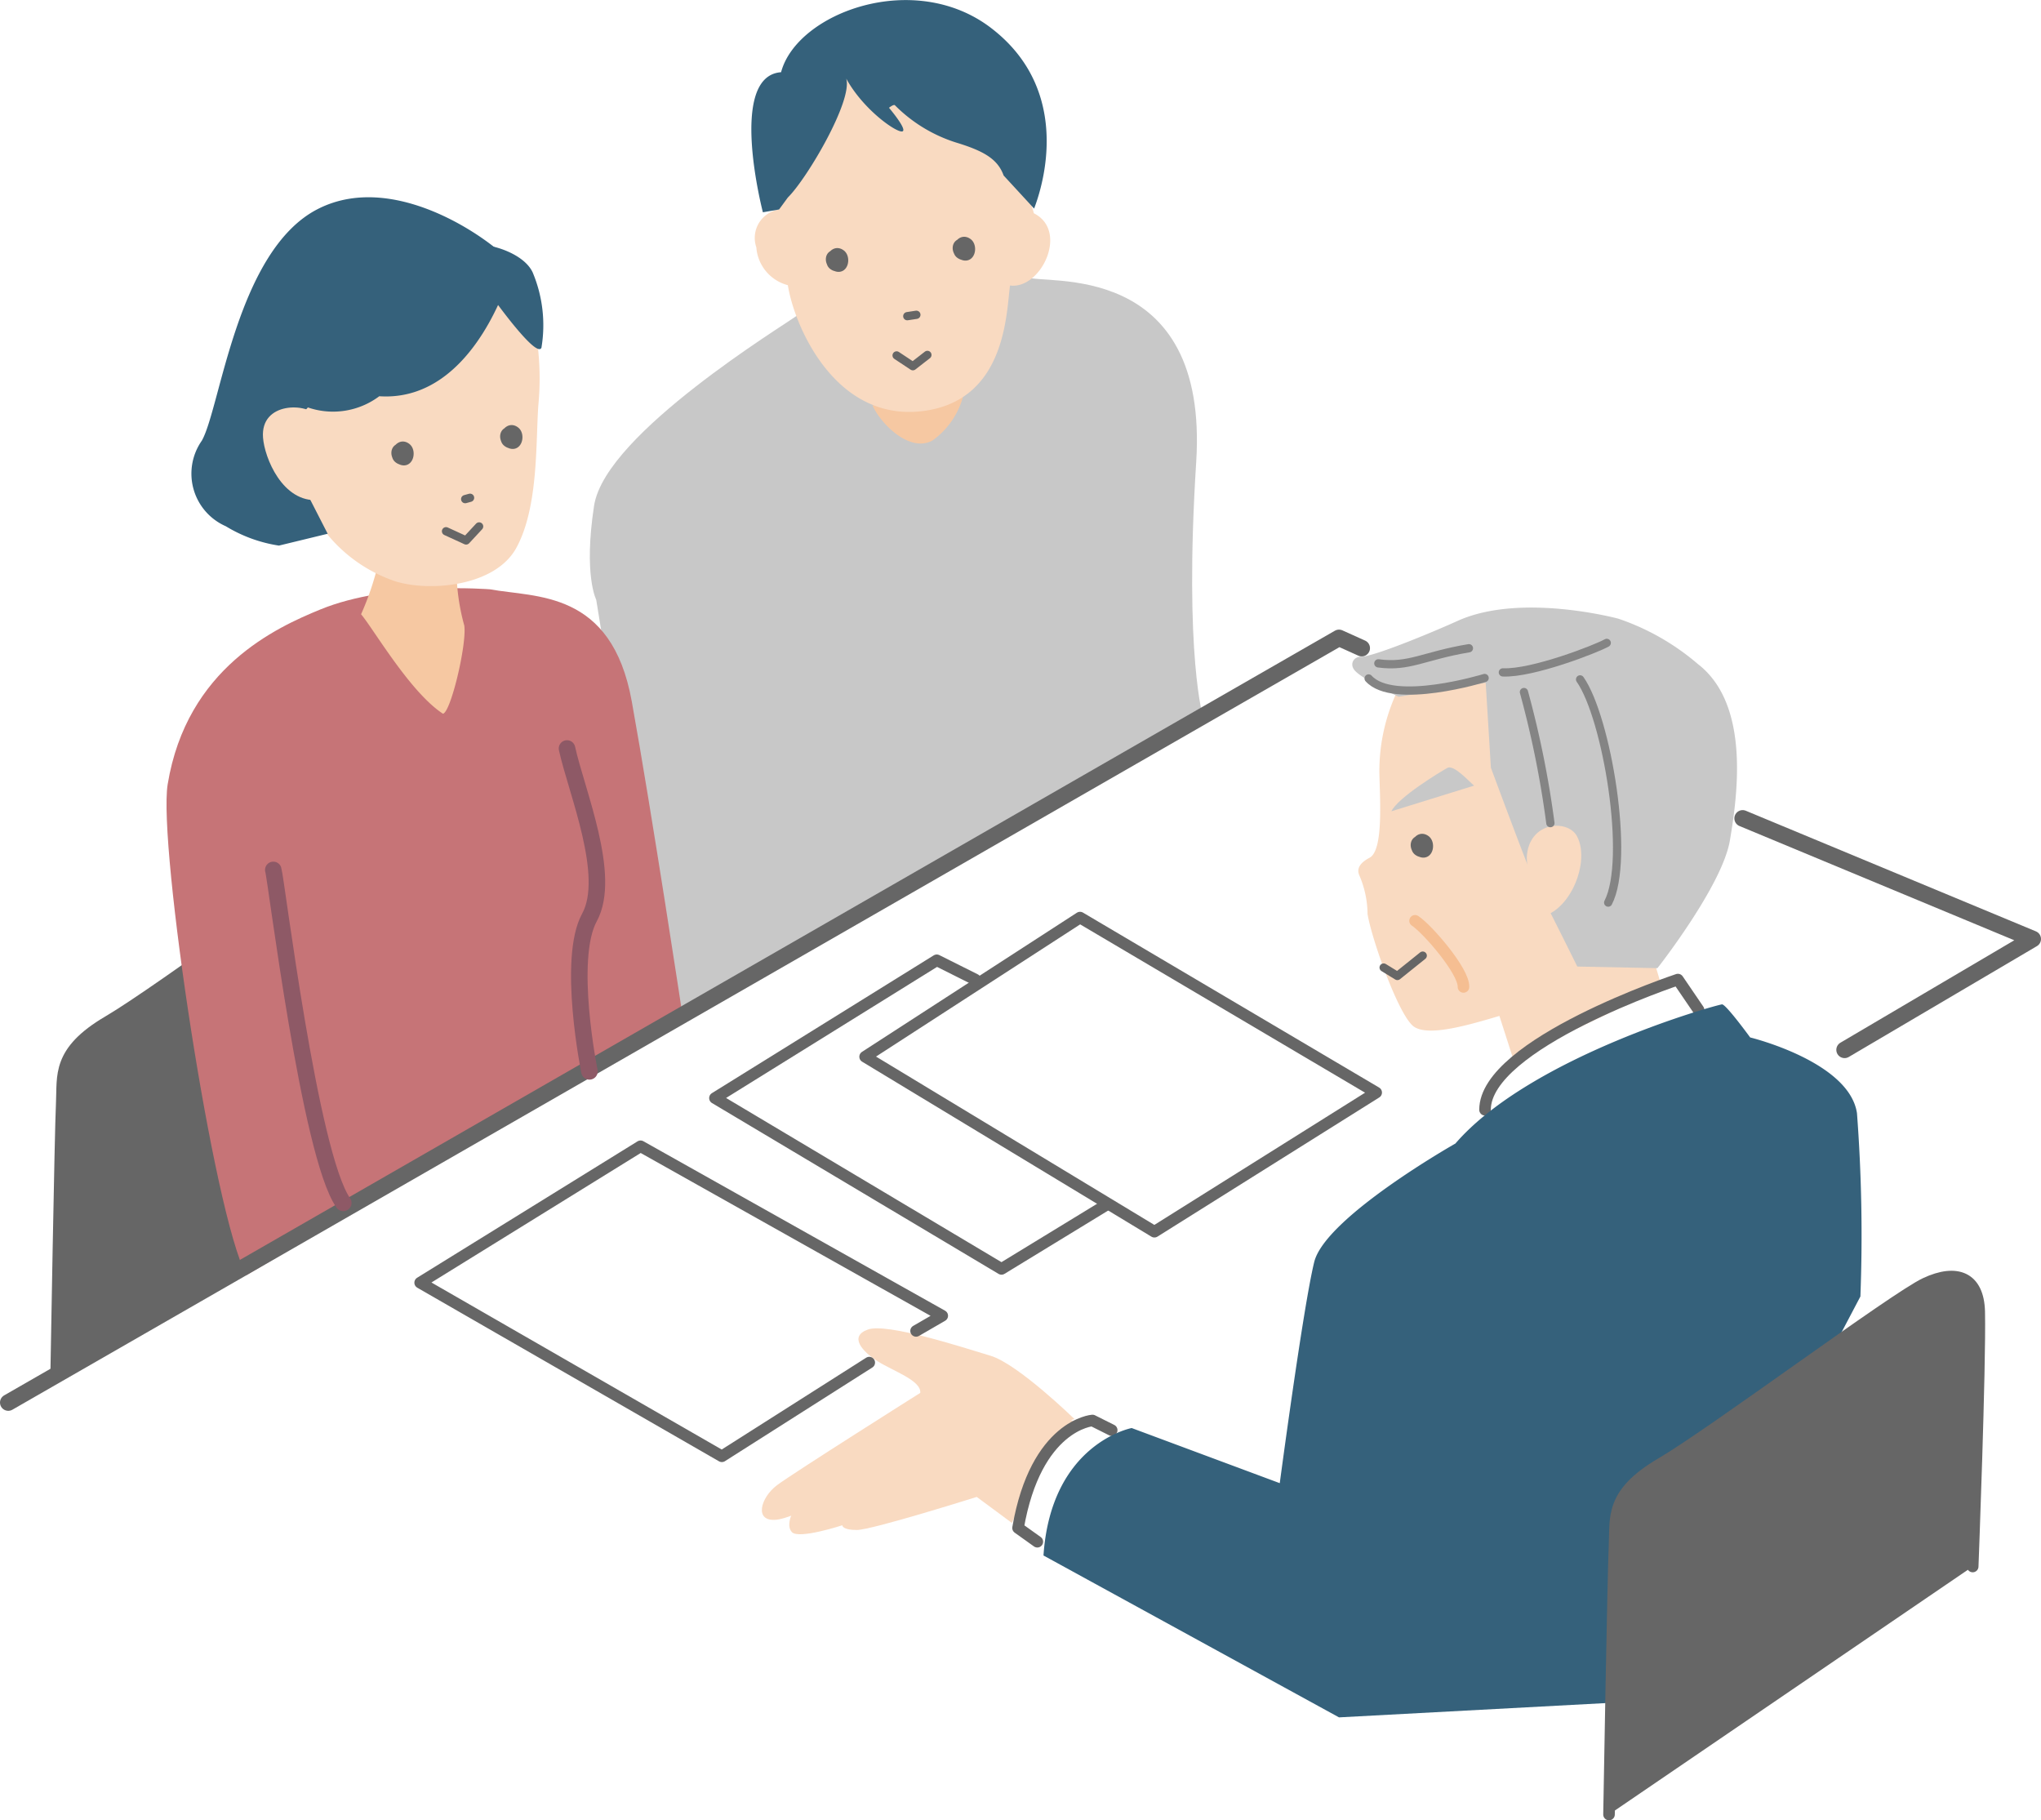
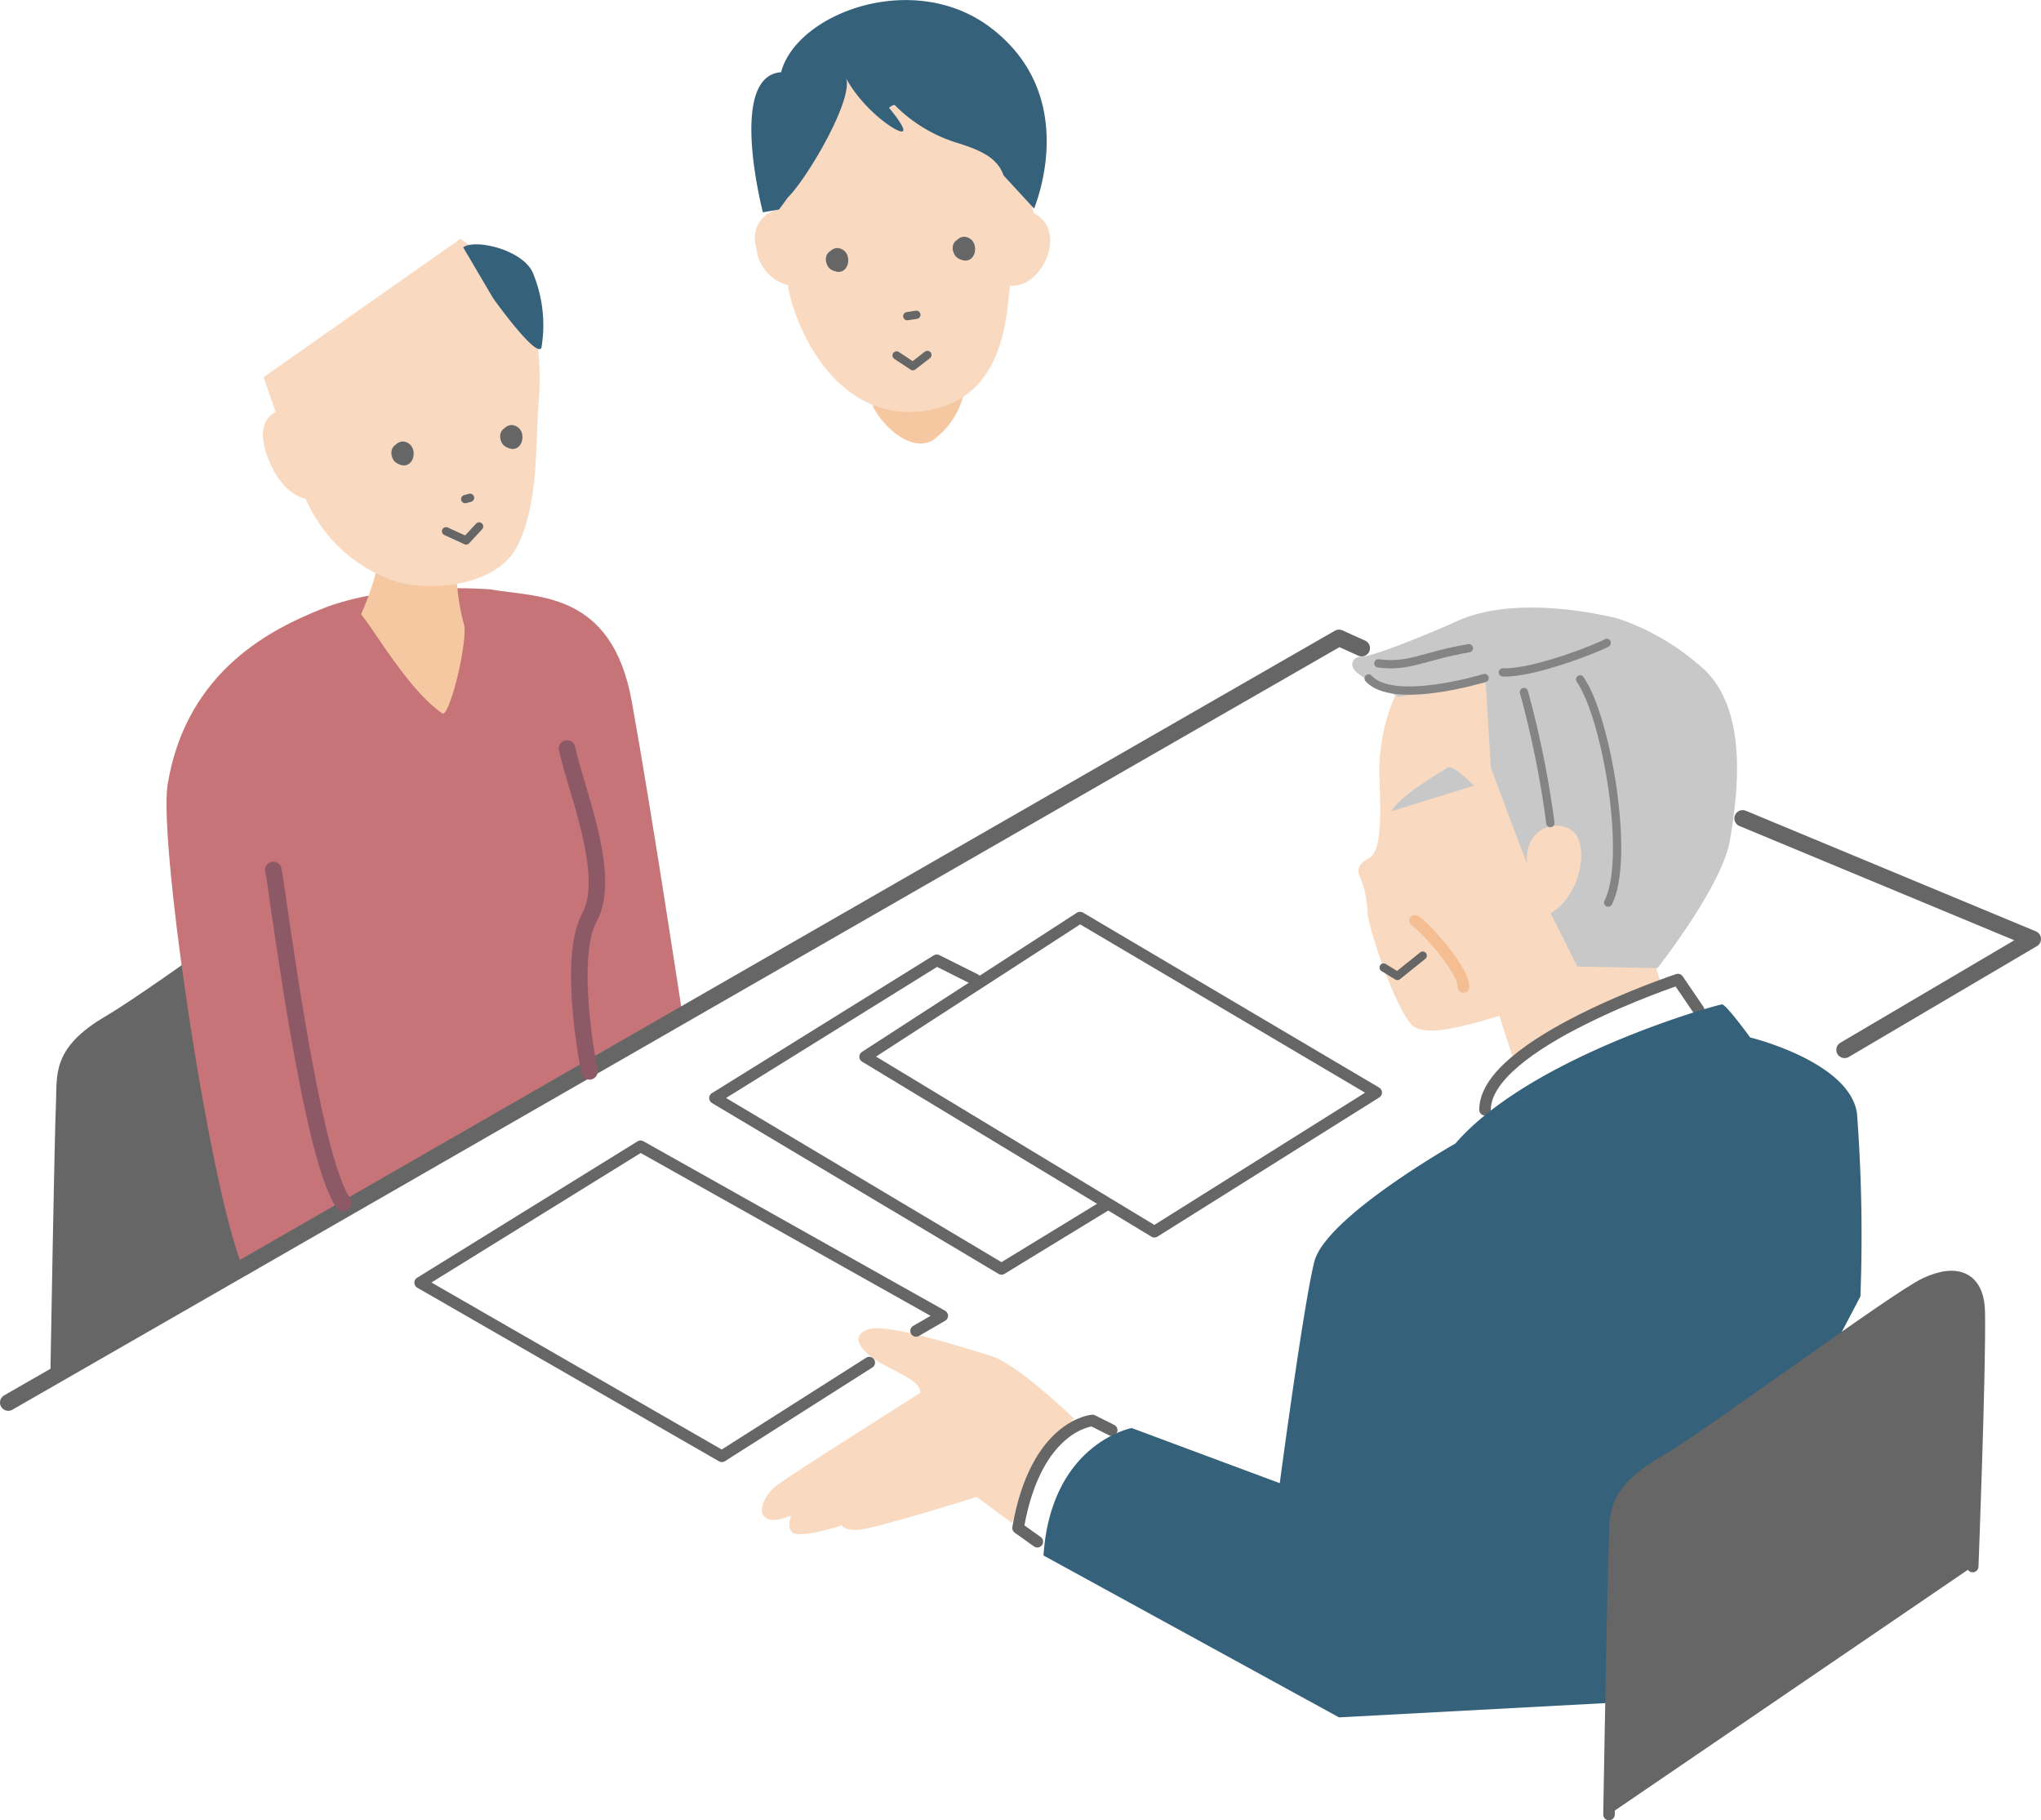
<svg xmlns="http://www.w3.org/2000/svg" viewBox="0 0 123.465 110.099">
  <defs>
    <style>.cls-1{fill:#f9dac1;}.cls-11,.cls-12,.cls-14,.cls-2,.cls-3,.cls-5,.cls-9{fill:none;}.cls-14,.cls-2,.cls-5,.cls-7,.cls-9{stroke:#666;}.cls-11,.cls-12,.cls-14,.cls-2,.cls-3,.cls-5,.cls-7,.cls-9{stroke-linecap:round;}.cls-11,.cls-14,.cls-2,.cls-5,.cls-7,.cls-9{stroke-linejoin:round;}.cls-12,.cls-2{stroke-width:0.5px;}.cls-3{stroke:#f5be92;}.cls-12,.cls-3,.cls-4{stroke-miterlimit:10;}.cls-3,.cls-5,.cls-7{stroke-width:0.7px;}.cls-13,.cls-4{fill:#c8c8c8;}.cls-4{stroke:#c8c8c8;stroke-width:0.808px;}.cls-6{fill:#35617b;}.cls-7{fill:#666;}.cls-8{fill:#c67477;}.cls-10{fill:#f6c8a2;}.cls-11{stroke:#8e5966;}.cls-12{stroke:#848484;}.cls-14{stroke-width:0.426px;}</style>
  </defs>
  <g id="レイヤー_2" data-name="レイヤー 2">
    <g id="共通">
      <path class="cls-1" d="M100.54,59.749l-.474-1.6a23.228,23.228,0,0,0,3.009-5.181c.768-2.272,1.967-9.706-1.039-11.979s-7.938-3.049-10.4-2.866-5.5,1.146-6.927,3.31A11.328,11.328,0,0,0,83.442,46.8c.037,1.614.245,4.641-.595,5.081s-.707.884-.6,1.105a6,6,0,0,1,.479,2.3c.255,1.539,1.9,6.191,2.811,6.814s3.409-.135,5.165-.652l.836,2.6" />
      <polyline class="cls-2" points="83.7 58.521 84.531 59.031 86.064 57.801" />
      <path class="cls-3" d="M85.6,55.694c.731.476,2.967,3.043,2.929,4" />
      <path class="cls-4" d="M90.587,46.348s2.554,6.9,2.763,7.173,2.318,4.541,2.318,4.541l4.4.088s3.74-4.8,4.18-7.388c.462-2.726,1.175-8.007-1.791-10.282a14.159,14.159,0,0,0-4.671-2.671s-5.788-1.558-9.471.125c-.991.452-5.054,2.19-5.95,2.19s2.3,1.6,2.3,1.6l5.584-.9Z" />
      <path class="cls-1" d="M92.357,51.878c.093-2.21,2.482-2.346,3.039-1.3.917,1.723-.728,5.262-2.817,4.861" />
      <path class="cls-5" d="M102.749,61.082,101.5,59.249s-11.667,3.875-11.667,7.875" />
      <path class="cls-1" d="M54,88.749s-5.583,3-7,3.167-1-1.333,0-2.083,8.668-5.584,8.668-5.584c.082-.75-1.668-1.333-2.583-1.916s-1.751-1.5-.584-1.917S58.249,81.5,59.916,82,65,85.833,65,85.833" />
      <path class="cls-1" d="M65.134,86.054s-2.471,1.9-2.824,3.055c-.477,1.557-1.093,3.008-1.093,3.008L59.084,90.54s-6.341,2-7.251,2-.878-.286-.878-.286-2.643.867-3.056.412.137-1.369.137-1.369l5.93-3.511,9.758-2.417Z" />
      <path class="cls-5" d="M67.249,86.5l-1.165-.583s-3.417.25-4.5,6.5l1.166.833" />
      <path class="cls-6" d="M112.54,78.416a97.984,97.984,0,0,0-.207-11.083c-.461-3.125-6.461-4.584-6.461-4.584s-1.456-2-1.7-2S92.623,63.874,88.04,69.166c0,0-7.873,4.458-8.54,7.167s-2.084,13.375-2.084,13.375l-8.958-3.334s-4.875.917-5.335,7.709L81,103.874l18.668-1Z" />
      <path class="cls-7" d="M97.333,109.749s.25-14.6.334-16.267-.3-3.138,2.83-4.971S114.6,78.5,116.479,77.623s3.2-.374,3.249,1.716c.071,3.272-.395,15.41-.395,15.41" />
      <path class="cls-7" d="M3.4,83.009s.251-14.6.335-16.268-.3-3.137,2.829-4.97,14.1-10.014,15.982-10.889,3.2-.373,3.249,1.718c.073,3.271-.465,17.786-.465,17.786" />
      <polyline class="cls-5" points="52.583 82.416 43.667 88.082 25.416 77.582 38.749 69.332 56.999 79.582 55.416 80.499" />
-       <path class="cls-4" d="M72.406,43.554s-1.2-3.764-.448-15.638-8.751-10.25-9.874-10.75l-13.626,2.25c-.875.624-11.5,7.124-12.125,11.25s.125,5.5.125,5.5l4.1,25.24Z" />
      <path class="cls-8" d="M41.31,61.556s-1.875-12.38-3.093-19.134-5.818-6.266-8.576-6.778c0,0-6.085-.495-10.262,1.219-2.646,1.085-8.082,3.527-9.237,10.582-.592,3.622,2.769,26,4.764,29.681Z" />
      <polyline class="cls-9" points="0.5 84.832 80.999 38.582 82.374 39.202" />
      <polyline class="cls-5" points="58.999 59.249 56.667 58.082 43.249 66.416 60.583 76.749 66.999 72.832" />
      <polyline class="cls-9" points="105.416 49.499 122.965 56.794 111.583 63.499" />
      <path class="cls-10" d="M52.78,24.52c.5,1.125,2.251,2.875,3.626,2.125a4.832,4.832,0,0,0,1.875-2.75" />
      <path class="cls-1" d="M47.127,12.671a1.743,1.743,0,0,0-1.375,2.289,2.56,2.56,0,0,0,1.907,2.289c.383,2.442,2.824,8.167,8.012,7.631s5.2-5.933,5.427-7.612c1.867.256,3.578-3.3,1.442-4.368,0,0-2.7-10.472-8.542-9.672S47.516,7.467,47.127,12.671Z" />
      <path class="cls-6" d="M51.189,4.751c1.026,1.87,3,3.252,3.381,3.2s-.793-1.433-.793-1.433.279-.222.357-.154a9.047,9.047,0,0,0,3.685,2.252c1.689.512,2.534,1,2.894,2l1.843,2c.766-2,2.047-7.372-2.611-10.929S48.2.784,47.249,4.368c-3.25.232-1.1,8.472-1.1,8.472l.978-.169.532-.726c1.15-1.127,3.941-5.863,3.53-7.194" />
      <path class="cls-10" d="M27.614,34.2a12.974,12.974,0,0,0,.473,3.641c.156,1.142-.82,5.251-1.292,5.328-1.98-1.294-4.165-5.074-4.952-6.017a17.356,17.356,0,0,0,1.088-3.289Z" />
      <path class="cls-1" d="M31.516,17.132l-3.658-2.689L15.945,22.81l2.49,7.224a9.049,9.049,0,0,0,5.5,5.133c2.086.637,6.026.3,7.3-2.031,1.345-2.466,1.169-6.347,1.33-8.62a16.86,16.86,0,0,0-.812-7.032" />
-       <path class="cls-6" d="M16.872,33a8.684,8.684,0,0,1-3.213-1.171,3.473,3.473,0,0,1-1.448-5.179c1.126-2,2.111-11.488,7-14s11.052,2.284,11.826,3.369c0,0-2.159,8.338-8.093,7.947a4.668,4.668,0,0,1-4.32.677L16.911,26.6l2.911,5.684Z" />
      <path class="cls-1" d="M19.183,25.187c-.542-.832-3.44-.921-3.272,1.281.088,1.216,1.178,3.942,3.342,3.778" />
      <path class="cls-11" d="M34.3,45.271c.569,2.6,2.737,7.7,1.357,10.222s0,9.309,0,9.309" />
      <polygon class="cls-5" points="52.333 63.916 65.333 55.499 83.249 66.082 69.833 74.499 52.333 63.916" />
      <path class="cls-12" d="M90.912,40.669c1.785.084,5.691-1.444,6.284-1.784" />
      <path class="cls-12" d="M92.187,41.858a59.471,59.471,0,0,1,1.6,7.928" />
      <path class="cls-12" d="M95.583,41.093c1.613,2.293,3.058,10.871,1.7,13.5" />
      <path class="cls-12" d="M89.808,41.009s-5.517,1.693-7.017.027" />
      <path class="cls-12" d="M83.379,40.123c1.869.254,2.741-.457,5.479-.915" />
      <path class="cls-13" d="M84.167,49.07c.418-.854,2.984-2.4,3.383-2.622s1.315.824,1.621,1.07Z" />
-       <path class="cls-14" d="M86.05,51.154a1.181,1.181,0,0,0,.077-.385.764.764,0,0,0-.144.456,1.459,1.459,0,0,0,.066-.457c-.279.077-.306.3-.159.551.085-.092.031-.105.084-.223.006.017-.027.206,0,.2,0,0,.217.009.21.006.2-.94-.75-.132-.326.105.466.265.633-.683.04-.654s-.367.99.217.8a.477.477,0,0,0-.058-.871c-.533-.1-.473.82-.107.949.545.192.679-.63.345-.884-.531-.4-.95.5-.557.784.527.381.475-.589.461-.831-.584.054-.739.746-.089.93" />
      <path class="cls-14" d="M24.379,27.434a1.049,1.049,0,0,0,.087-.383.814.814,0,0,0-.152.45,1.578,1.578,0,0,0,.078-.455c-.279.068-.317.291-.179.546.089-.09.036-.1.089-.219.008.017-.032.2,0,.2l.214.014c.231-.931-.749-.158-.333.094.457.281.656-.662.065-.652s-.4.976.185.8a.477.477,0,0,0-.022-.874c-.532-.118-.505.805-.144.948.539.208.7-.608.377-.874-.515-.419-.968.469-.586.764.517.4.5-.571.492-.814-.584.034-.766.72-.123.926" />
      <path class="cls-14" d="M30.959,26.441a1.161,1.161,0,0,0,.091-.382.8.8,0,0,0-.156.45,1.507,1.507,0,0,0,.08-.455c-.281.069-.319.291-.182.546.091-.09.039-.1.092-.22.008.018-.033.205,0,.2l.214.013c.23-.933-.747-.158-.332.094.455.28.655-.661.062-.653s-.4.977.188.8a.476.476,0,0,0-.026-.873c-.532-.118-.5.8-.141.946.537.211.7-.606.376-.872-.517-.422-.97.47-.585.764.515.4.5-.572.492-.815-.586.034-.764.721-.123.927" />
      <path class="cls-14" d="M50.668,15.725a1.162,1.162,0,0,0,.075-.386.763.763,0,0,0-.14.455,1.5,1.5,0,0,0,.064-.457c-.277.079-.309.3-.164.553.088-.094.033-.105.084-.223.011.017-.023.206.01.2,0,0,.217.008.211.006.2-.94-.75-.133-.329.106.468.263.635-.685.04-.655s-.364.991.216.8c.357-.12.346-.8-.052-.872-.537-.1-.476.823-.108.95.541.192.677-.63.342-.883-.527-.4-.951.5-.56.784.533.38.48-.59.465-.832-.583.054-.741.746-.089.93" />
      <path class="cls-14" d="M58.337,15.042a1.115,1.115,0,0,0,.079-.385.786.786,0,0,0-.139.456,1.5,1.5,0,0,0,.06-.457c-.275.078-.306.3-.16.551.089-.093.036-.1.088-.222.005.016-.027.206,0,.2,0,0,.22.009.216.006.2-.941-.753-.132-.332.105.469.265.636-.684.042-.654s-.365.99.218.8a.477.477,0,0,0-.06-.871c-.532-.1-.47.82-.1.95.542.19.678-.632.343-.885-.529-.4-.949.5-.558.783.531.382.48-.589.465-.831-.584.055-.743.747-.09.931" />
      <path class="cls-6" d="M28.019,14.96c.707-.524,3.568.125,4.206,1.522a8.239,8.239,0,0,1,.528,4.551c-.3.677-2.917-2.987-2.917-2.987" />
      <polyline class="cls-2" points="26.981 32.132 28.196 32.689 28.983 31.841" />
      <polyline class="cls-2" points="54.238 21.498 55.221 22.15 56.1 21.467" />
      <line class="cls-2" x1="54.884" y1="19.124" x2="55.433" y2="19.04" />
      <line class="cls-2" x1="28.435" y1="30.108" x2="28.14" y2="30.189" />
      <path class="cls-11" d="M16.532,52.616c.172.508,2.2,17.262,4.234,20.139" />
    </g>
  </g>
</svg>